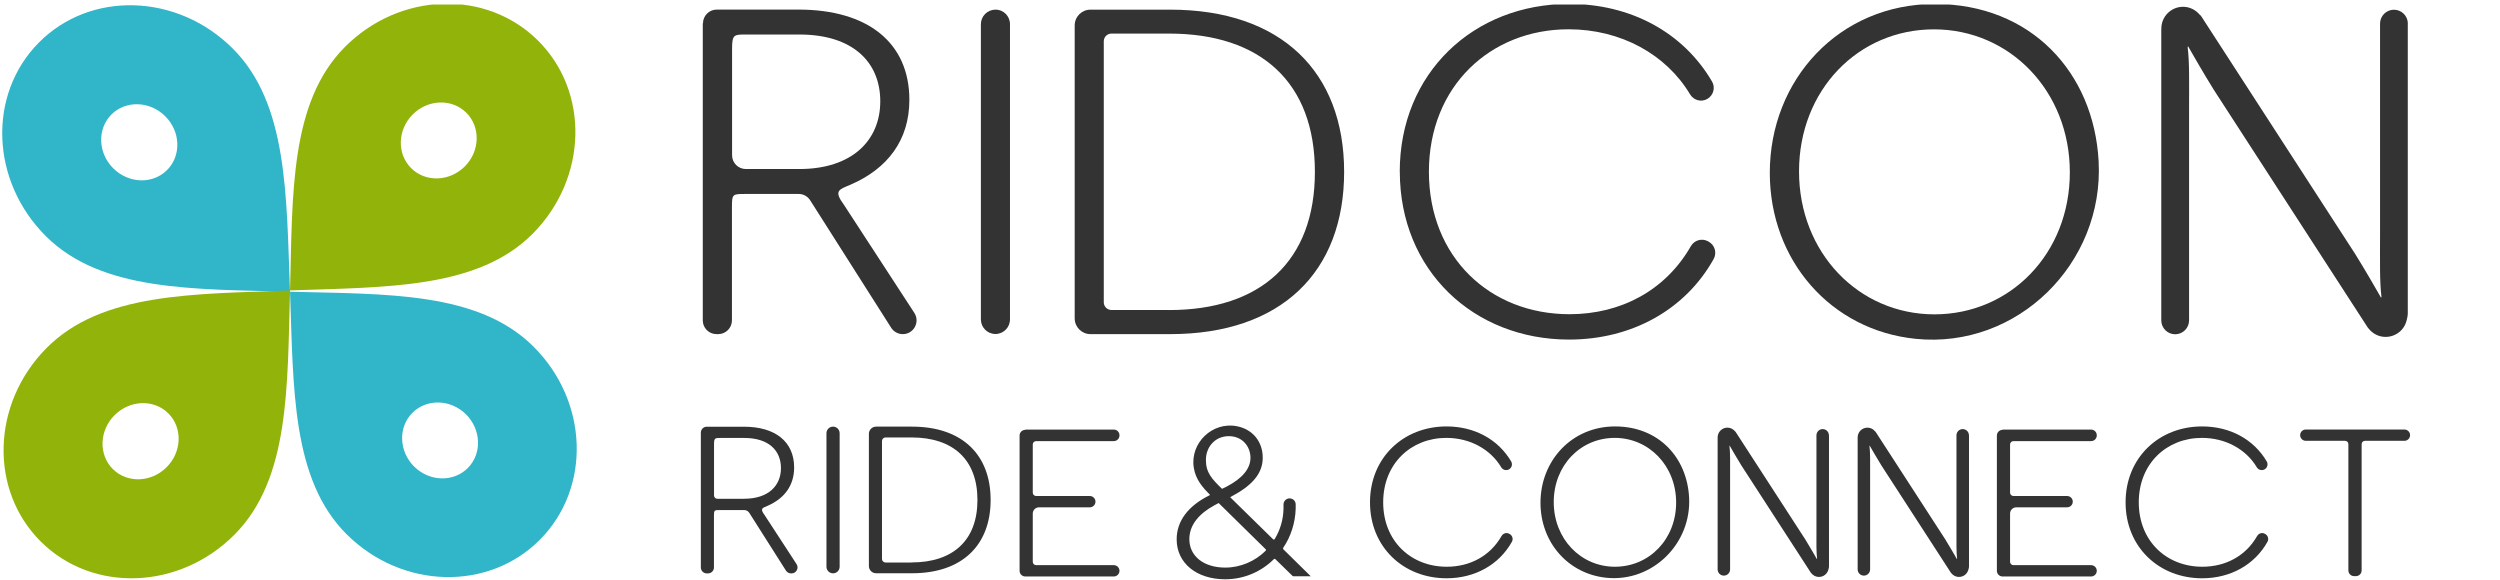
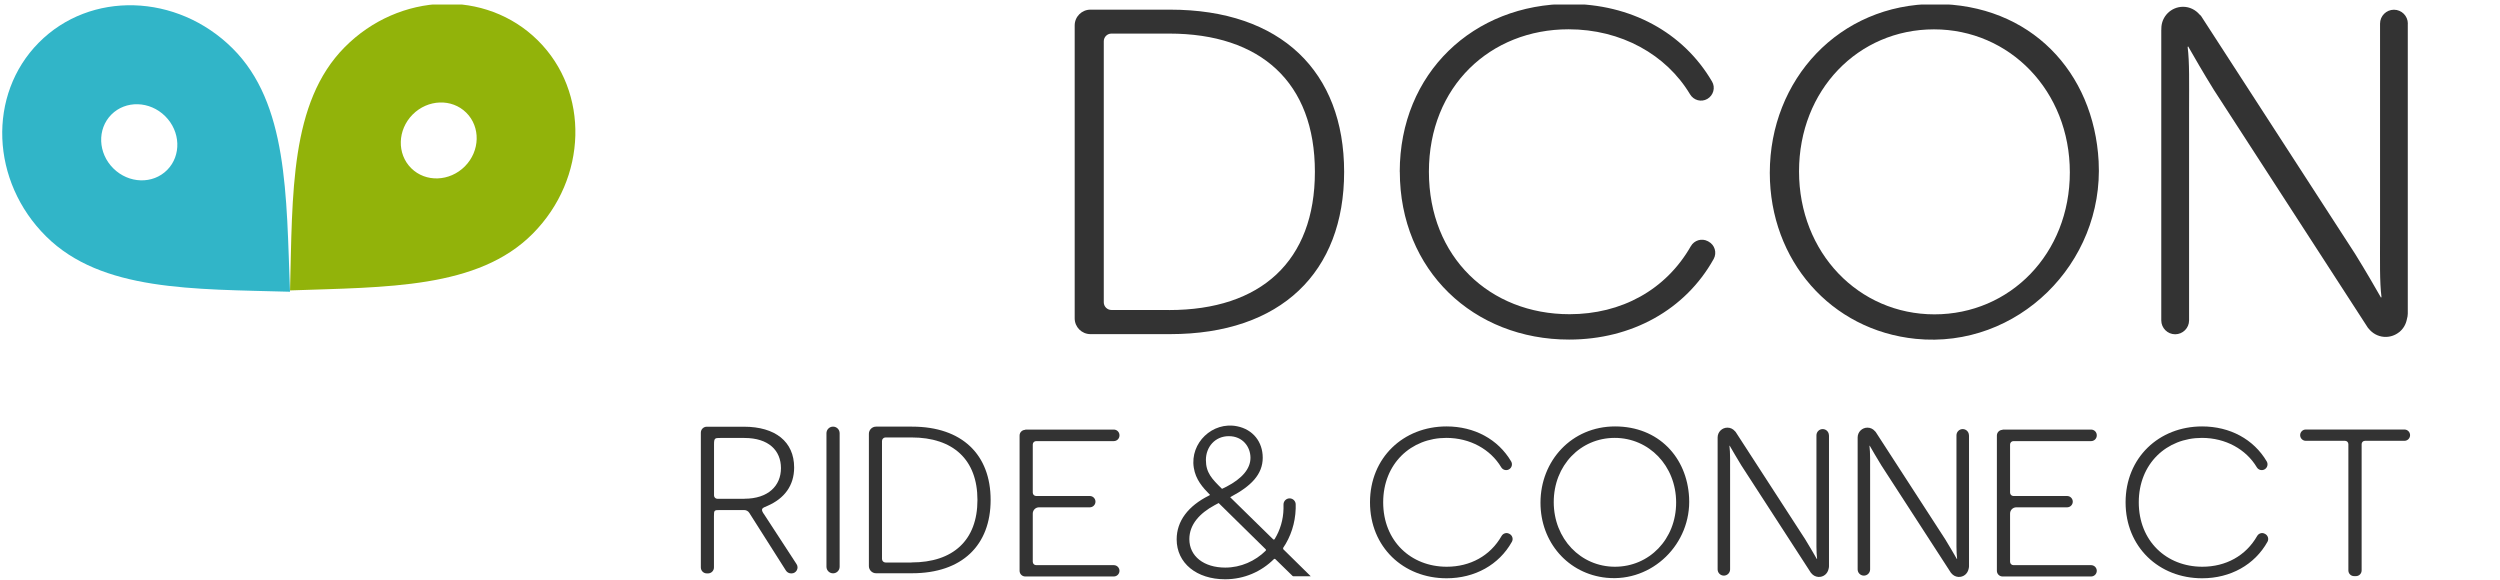
<svg xmlns="http://www.w3.org/2000/svg" width="491" height="114" viewBox="0 0 491 114" fill="none">
  <g clip-path="url(#clip0_1897_18895)">
    <path d="M56.955 57.299C56.235 38.279 56.545 20.269 45.645 9.469C34.745 -1.341 17.715 -1.831 7.615 8.379C-2.495 18.589 -1.845 35.619 9.055 46.429C19.955 57.239 37.945 56.759 56.965 57.299H56.955ZM21.865 22.509C24.675 19.679 29.405 19.809 32.435 22.809C35.465 25.809 35.645 30.539 32.835 33.379C30.025 36.219 25.295 36.079 22.265 33.079C19.235 30.079 19.055 25.349 21.865 22.509Z" fill="#31B5C8" />
-     <path d="M56.965 57.299C57.635 76.269 57.275 94.229 68.125 104.979C78.975 115.729 95.955 116.169 106.065 105.969C116.175 95.759 115.575 78.769 104.725 68.019C93.875 57.269 75.935 57.789 56.965 57.299ZM91.885 91.909C89.075 94.739 84.355 94.619 81.345 91.639C78.335 88.649 78.165 83.929 80.975 81.099C83.785 78.259 88.505 78.389 91.515 81.369C94.525 84.359 94.695 89.079 91.885 91.909Z" fill="#31B5C8" />
-     <path d="M56.965 57.049C37.945 57.769 19.935 57.459 9.135 68.359C-1.675 79.259 -2.155 96.289 8.045 106.399C18.255 116.509 35.285 115.859 46.095 104.959C56.905 94.059 56.425 76.069 56.965 57.049ZM22.175 92.139C19.345 89.329 19.475 84.599 22.475 81.569C25.475 78.539 30.205 78.359 33.045 81.169C35.885 83.979 35.745 88.709 32.745 91.739C29.745 94.769 25.015 94.949 22.175 92.139Z" fill="#92B30A" />
    <path d="M56.965 57.039C75.935 56.369 93.895 56.729 104.645 45.879C115.395 35.029 115.835 18.049 105.635 7.939C95.425 -2.171 78.435 -1.571 67.685 9.279C56.935 20.129 57.455 38.069 56.965 57.039ZM91.575 22.129C94.405 24.939 94.285 29.659 91.305 32.669C88.315 35.679 83.595 35.849 80.765 33.039C77.925 30.229 78.055 25.509 81.035 22.499C84.025 19.489 88.745 19.319 91.575 22.129Z" fill="#92B30A" />
    <path d="M211.069 4.992C211.069 3.275 212.463 1.896 214.166 1.896H229.816C251.603 1.896 263.988 14.084 263.988 33.759C263.988 53.435 251.617 65.623 229.816 65.623H214.166C212.449 65.623 211.069 64.23 211.069 62.526V4.992ZM229.619 60.894C247.634 60.894 258.245 51.295 258.245 33.745C258.245 16.195 247.62 6.596 229.619 6.596H218.289C217.459 6.596 216.783 7.272 216.783 8.102V59.374C216.783 60.204 217.459 60.88 218.289 60.88H229.619V60.894Z" fill="#333333" />
-     <path d="M138.067 4.584C138.067 3.092 139.277 1.882 140.769 1.882H156.814C170.395 1.882 178.6 8.342 178.6 19.615C178.6 27.567 174.28 33.14 167.06 36.265C164.766 37.25 163.668 37.405 165.765 40.248L179.571 61.443C180.74 63.245 179.459 65.623 177.306 65.623C176.377 65.623 175.518 65.145 175.026 64.371L159.122 39.347C158.629 38.559 157.757 38.08 156.828 38.094C156.603 38.094 156.377 38.094 156.138 38.094H146.455C143.837 38.094 143.753 38.066 143.753 40.797V62.921C143.753 64.413 142.543 65.623 141.051 65.623H140.727C139.235 65.623 138.025 64.413 138.025 62.921V4.584H138.067ZM156.997 33.197C167.341 33.197 172.886 27.567 172.886 19.897C172.886 12.226 167.524 6.78 156.997 6.78H146.483C144.232 6.78 143.781 6.751 143.781 9.482V30.494C143.781 31.986 144.992 33.197 146.483 33.197H156.997Z" fill="#333333" />
-     <path d="M195.503 1.882C197.08 1.882 198.36 3.163 198.36 4.739V62.738C198.36 64.314 197.08 65.595 195.503 65.595C193.927 65.595 192.646 64.314 192.646 62.738V4.753C192.646 3.177 193.927 1.896 195.503 1.896V1.882Z" fill="#333333" />
    <path d="M274.909 33.745C274.909 14.351 289.405 0.77 308.152 0.77C320.199 0.77 330.558 6.301 336.244 16.012C336.948 17.208 336.511 18.742 335.315 19.432C334.119 20.121 332.627 19.699 331.923 18.517C327.25 10.72 318.398 5.752 308.068 5.752C292.741 5.752 280.637 16.927 280.637 33.731C280.637 50.535 292.642 61.71 308.251 61.71C318.412 61.71 327.166 56.967 332.078 48.354C332.753 47.186 334.217 46.735 335.413 47.369L335.54 47.439C336.779 48.087 337.243 49.635 336.568 50.859C331.008 60.838 320.467 66.692 308.166 66.692C289.419 66.692 274.923 53.111 274.923 33.717L274.909 33.745Z" fill="#333333" />
    <path d="M347.588 33.942C347.588 15.659 361.169 0.783 380 0.783C398.831 0.783 411.244 14.182 412.173 31.704C413.229 51.745 396.227 68.55 376.27 66.551C359.579 64.876 347.588 51.154 347.588 33.942ZM379.916 61.738C394.778 61.738 406.516 49.831 406.516 33.843C406.516 17.855 394.693 5.765 379.831 5.765C364.969 5.765 353.33 17.672 353.33 33.66C353.33 49.648 365.053 61.738 379.93 61.738H379.916Z" fill="#333333" />
    <path d="M472.903 4.64C472.903 3.134 471.678 1.91 470.173 1.91C468.667 1.91 467.442 3.134 467.442 4.64V46.06C467.442 51.324 467.344 55.293 467.724 58.347L467.625 58.446C466.513 56.503 464.67 53.28 462.544 49.86L432.313 3.177C432.243 3.064 432.13 2.966 432.004 2.867C431.215 1.938 430.061 1.333 428.753 1.333C426.402 1.333 424.488 3.247 424.488 5.597C424.488 5.64 424.488 5.682 424.488 5.724C424.488 5.794 424.474 5.879 424.474 5.949V62.921C424.474 64.427 425.699 65.651 427.204 65.651C428.71 65.651 429.935 64.427 429.935 62.921V21.501C429.935 16.237 430.033 12.268 429.653 9.214L429.752 9.116C430.864 11.058 432.707 14.281 434.833 17.701L465.064 64.385C465.064 64.385 465.162 64.483 465.204 64.54C465.922 65.44 466.978 66.06 468.216 66.158C469.342 66.243 470.384 65.877 471.2 65.229C471.2 65.229 471.214 65.229 471.228 65.215C471.988 64.596 472.509 63.723 472.706 62.724C472.818 62.33 472.889 61.95 472.889 61.612V4.64H472.903Z" fill="#333333" />
    <path d="M201.358 84.368H218.754C219.359 84.368 219.866 84.861 219.866 85.48V85.522C219.866 86.127 219.373 86.634 218.754 86.634H203.497C203.132 86.634 202.836 86.93 202.836 87.296V96.753C202.836 97.119 203.132 97.415 203.497 97.415H214.039C214.644 97.415 215.151 97.907 215.151 98.527C215.151 99.132 214.658 99.638 214.039 99.638H204.06C203.385 99.638 202.836 100.187 202.836 100.863V110.335C202.836 110.701 203.132 110.996 203.497 110.996H218.754C219.359 110.996 219.866 111.489 219.866 112.108C219.866 112.713 219.373 113.22 218.754 113.22H201.358C200.753 113.22 200.246 112.727 200.246 112.108V85.536C200.246 84.931 200.739 84.424 201.358 84.424V84.368Z" fill="#333333" />
    <path d="M393.3 84.368H410.696C411.301 84.368 411.807 84.861 411.807 85.48V85.522C411.807 86.127 411.315 86.634 410.696 86.634H395.439C395.073 86.634 394.778 86.93 394.778 87.296V96.753C394.778 97.119 395.073 97.415 395.439 97.415H405.981C406.586 97.415 407.093 97.907 407.093 98.527C407.093 99.132 406.6 99.638 405.981 99.638H396.002C395.327 99.638 394.778 100.187 394.778 100.863V110.335C394.778 110.701 395.073 110.996 395.439 110.996H410.696C411.301 110.996 411.807 111.489 411.807 112.108C411.807 112.713 411.315 113.22 410.696 113.22H393.3C392.695 113.22 392.188 112.727 392.188 112.108V85.536C392.188 84.931 392.681 84.424 393.3 84.424V84.368Z" fill="#333333" />
    <path d="M460.574 86.578H452.861C452.256 86.578 451.75 86.086 451.75 85.466C451.75 84.861 452.242 84.355 452.861 84.355H472.227C472.833 84.355 473.339 84.847 473.339 85.466C473.339 86.072 472.847 86.578 472.227 86.578H464.473C464.107 86.578 463.825 86.874 463.825 87.226V112.038C463.825 112.643 463.333 113.15 462.713 113.15H462.333C461.728 113.15 461.221 112.657 461.221 112.038V87.226C461.221 86.86 460.926 86.578 460.574 86.578Z" fill="#333333" />
    <path d="M170.649 85.198C170.649 84.424 171.282 83.791 172.056 83.791H179.121C188.973 83.791 194.56 89.308 194.56 98.189C194.56 107.07 188.973 112.587 179.121 112.587H172.056C171.282 112.587 170.649 111.953 170.649 111.179V85.184V85.198ZM179.037 110.461C187.172 110.461 191.971 106.127 191.971 98.189C191.971 90.251 187.172 85.916 179.037 85.916H173.914C173.534 85.916 173.224 86.226 173.224 86.606V109.786C173.224 110.166 173.534 110.475 173.914 110.475H179.037V110.461Z" fill="#333333" />
    <path d="M137.645 84.975C137.645 84.327 138.166 83.807 138.813 83.807H146.118C152.254 83.807 155.969 86.734 155.969 91.815C155.969 95.404 154.013 97.923 150.748 99.344C149.706 99.795 149.214 99.865 150.157 101.146L156.448 110.801C156.955 111.575 156.392 112.616 155.463 112.616H155.378C154.956 112.616 154.576 112.405 154.351 112.053L147.159 100.724C146.948 100.386 146.568 100.175 146.16 100.175C146.047 100.175 145.935 100.175 145.822 100.175H141.445C140.263 100.175 140.22 100.175 140.22 101.399V111.448C140.22 112.095 139.7 112.616 139.052 112.616H138.813C138.166 112.616 137.645 112.095 137.645 111.448V84.989V84.975ZM146.202 97.951C150.875 97.951 153.38 95.404 153.38 91.941C153.38 88.479 150.959 86.016 146.202 86.016H141.459C140.446 86.016 140.235 86.016 140.235 87.241V97.304C140.235 97.67 140.53 97.965 140.896 97.965H146.202V97.951Z" fill="#333333" />
    <path d="M163.612 83.791C164.329 83.791 164.906 84.368 164.906 85.086V111.306C164.906 112.024 164.329 112.601 163.612 112.601C162.894 112.601 162.317 112.024 162.317 111.306V85.086C162.317 84.368 162.894 83.791 163.612 83.791Z" fill="#333333" />
    <path d="M269.068 98.654C269.068 89.886 275.627 83.75 284.1 83.75C289.546 83.75 294.219 86.255 296.794 90.632C297.104 91.167 296.921 91.871 296.372 92.18C295.837 92.49 295.162 92.307 294.838 91.772C292.727 88.24 288.716 86.002 284.057 86.002C277.133 86.002 271.658 91.054 271.658 98.654C271.658 106.254 277.091 111.307 284.142 111.307C288.744 111.307 292.685 109.168 294.908 105.269C295.218 104.734 295.88 104.537 296.414 104.833L296.471 104.861C297.034 105.157 297.245 105.86 296.935 106.409C294.416 110.927 289.659 113.573 284.1 113.573C275.627 113.573 269.068 107.437 269.068 98.668V98.654Z" fill="#333333" />
    <path d="M417.465 98.654C417.465 89.886 424.024 83.75 432.496 83.75C437.943 83.75 442.616 86.255 445.191 90.632C445.501 91.167 445.318 91.871 444.769 92.18C444.234 92.49 443.559 92.307 443.235 91.772C441.124 88.24 437.113 86.002 432.454 86.002C425.53 86.002 420.055 91.054 420.055 98.654C420.055 106.254 425.487 111.307 432.539 111.307C437.141 111.307 441.082 109.168 443.305 105.269C443.615 104.734 444.276 104.537 444.811 104.833L444.867 104.861C445.43 105.157 445.642 105.86 445.332 106.409C442.813 110.927 438.056 113.573 432.496 113.573C424.024 113.573 417.465 107.437 417.465 98.668V98.654Z" fill="#333333" />
    <path d="M302.551 98.739C302.551 90.477 308.687 83.75 317.202 83.75C325.716 83.75 331.332 89.802 331.74 97.725C332.219 106.789 324.534 114.375 315.513 113.474C307.969 112.714 302.551 106.508 302.551 98.739ZM317.174 111.307C323.901 111.307 329.193 105.917 329.193 98.697C329.193 91.477 323.845 86.002 317.131 86.002C310.418 86.002 305.154 91.392 305.154 98.612C305.154 105.832 310.46 111.307 317.174 111.307Z" fill="#333333" />
    <path d="M359.199 85.495C359.199 84.82 358.65 84.271 357.974 84.271C357.299 84.271 356.75 84.82 356.75 85.495V104.214C356.75 106.592 356.708 108.394 356.877 109.759L356.834 109.801C356.328 108.928 355.497 107.465 354.54 105.917L340.874 84.82C340.874 84.82 340.79 84.721 340.734 84.679C340.382 84.257 339.861 83.989 339.27 83.989C338.2 83.989 337.342 84.848 337.342 85.917C337.342 85.931 337.342 85.96 337.342 85.974C337.342 86.002 337.342 86.044 337.342 86.072V111.828C337.342 112.503 337.891 113.052 338.566 113.052C339.242 113.052 339.791 112.503 339.791 111.828V93.109C339.791 90.731 339.833 88.929 339.664 87.564L339.706 87.522C340.213 88.394 341.043 89.858 342 91.406L355.666 112.503C355.666 112.503 355.708 112.546 355.737 112.574C356.06 112.982 356.539 113.263 357.102 113.306C357.608 113.348 358.087 113.179 358.453 112.883C358.791 112.602 359.03 112.208 359.128 111.757C359.171 111.574 359.213 111.406 359.213 111.251V85.495H359.199Z" fill="#333333" />
    <path d="M386.699 85.495C386.699 84.82 386.15 84.271 385.475 84.271C384.799 84.271 384.25 84.82 384.25 85.495V104.214C384.25 106.592 384.208 108.394 384.377 109.759L384.335 109.801C383.828 108.928 382.998 107.465 382.041 105.917L368.375 84.82C368.375 84.82 368.29 84.721 368.234 84.679C367.882 84.257 367.362 83.989 366.77 83.989C365.701 83.989 364.842 84.848 364.842 85.917C364.842 85.931 364.842 85.96 364.842 85.974C364.842 86.002 364.842 86.044 364.842 86.072V111.828C364.842 112.503 365.391 113.052 366.067 113.052C366.742 113.052 367.291 112.503 367.291 111.828V93.109C367.291 90.731 367.333 88.929 367.165 87.564L367.207 87.522C367.713 88.394 368.544 89.858 369.501 91.406L383.167 112.503C383.167 112.503 383.209 112.546 383.237 112.574C383.561 112.982 384.039 113.263 384.602 113.306C385.109 113.348 385.588 113.179 385.953 112.883C386.291 112.602 386.53 112.208 386.629 111.757C386.671 111.574 386.713 111.406 386.713 111.251V85.495H386.699Z" fill="#333333" />
    <path d="M252.039 107.83C252.039 107.83 251.968 107.675 252.011 107.605C253.503 105.409 254.389 102.749 254.474 99.878V99.062C254.474 98.415 253.939 97.88 253.277 97.88C252.616 97.88 252.081 98.415 252.081 99.076C252.081 99.104 252.081 99.118 252.081 99.146V99.906C252.039 102.074 251.42 104.129 250.336 105.888C250.265 105.986 250.125 106 250.04 105.916L241.61 97.655L241.821 97.528C245.663 95.487 248 93.193 248 89.9C248 86.789 246.1 84.355 242.975 83.721C238.148 82.736 233.686 86.986 234.46 91.856C234.826 94.192 236.206 95.74 237.655 97.204L237.444 97.331C233.348 99.372 231.097 102.341 231.097 105.93C231.097 110.603 235.023 113.769 240.611 113.769C244.34 113.769 247.718 112.278 250.209 109.8C250.28 109.73 250.392 109.73 250.463 109.8L253.868 113.122C253.868 113.122 253.953 113.178 253.995 113.178H257.429L252.025 107.858L252.039 107.83ZM236.839 90.336C236.839 87.789 238.626 85.663 241.343 85.663C244.059 85.663 245.593 87.746 245.593 89.914C245.593 92.081 243.918 94.009 240.878 95.586L240.005 96.008C238.007 94.052 236.839 92.841 236.839 90.336ZM248.591 107.886C248.661 107.957 248.661 108.083 248.591 108.154C246.522 110.195 243.693 111.475 240.639 111.475C236.459 111.475 233.588 109.266 233.588 105.888C233.588 103.003 235.628 100.793 238.556 99.217L239.344 98.795" fill="#333333" />
  </g>
  <defs>
    <clipPath id="clip0_1897_18895">
      <rect width="490" height="113" fill="white" transform="translate(0.295 0.885)" />
    </clipPath>
  </defs>
</svg>